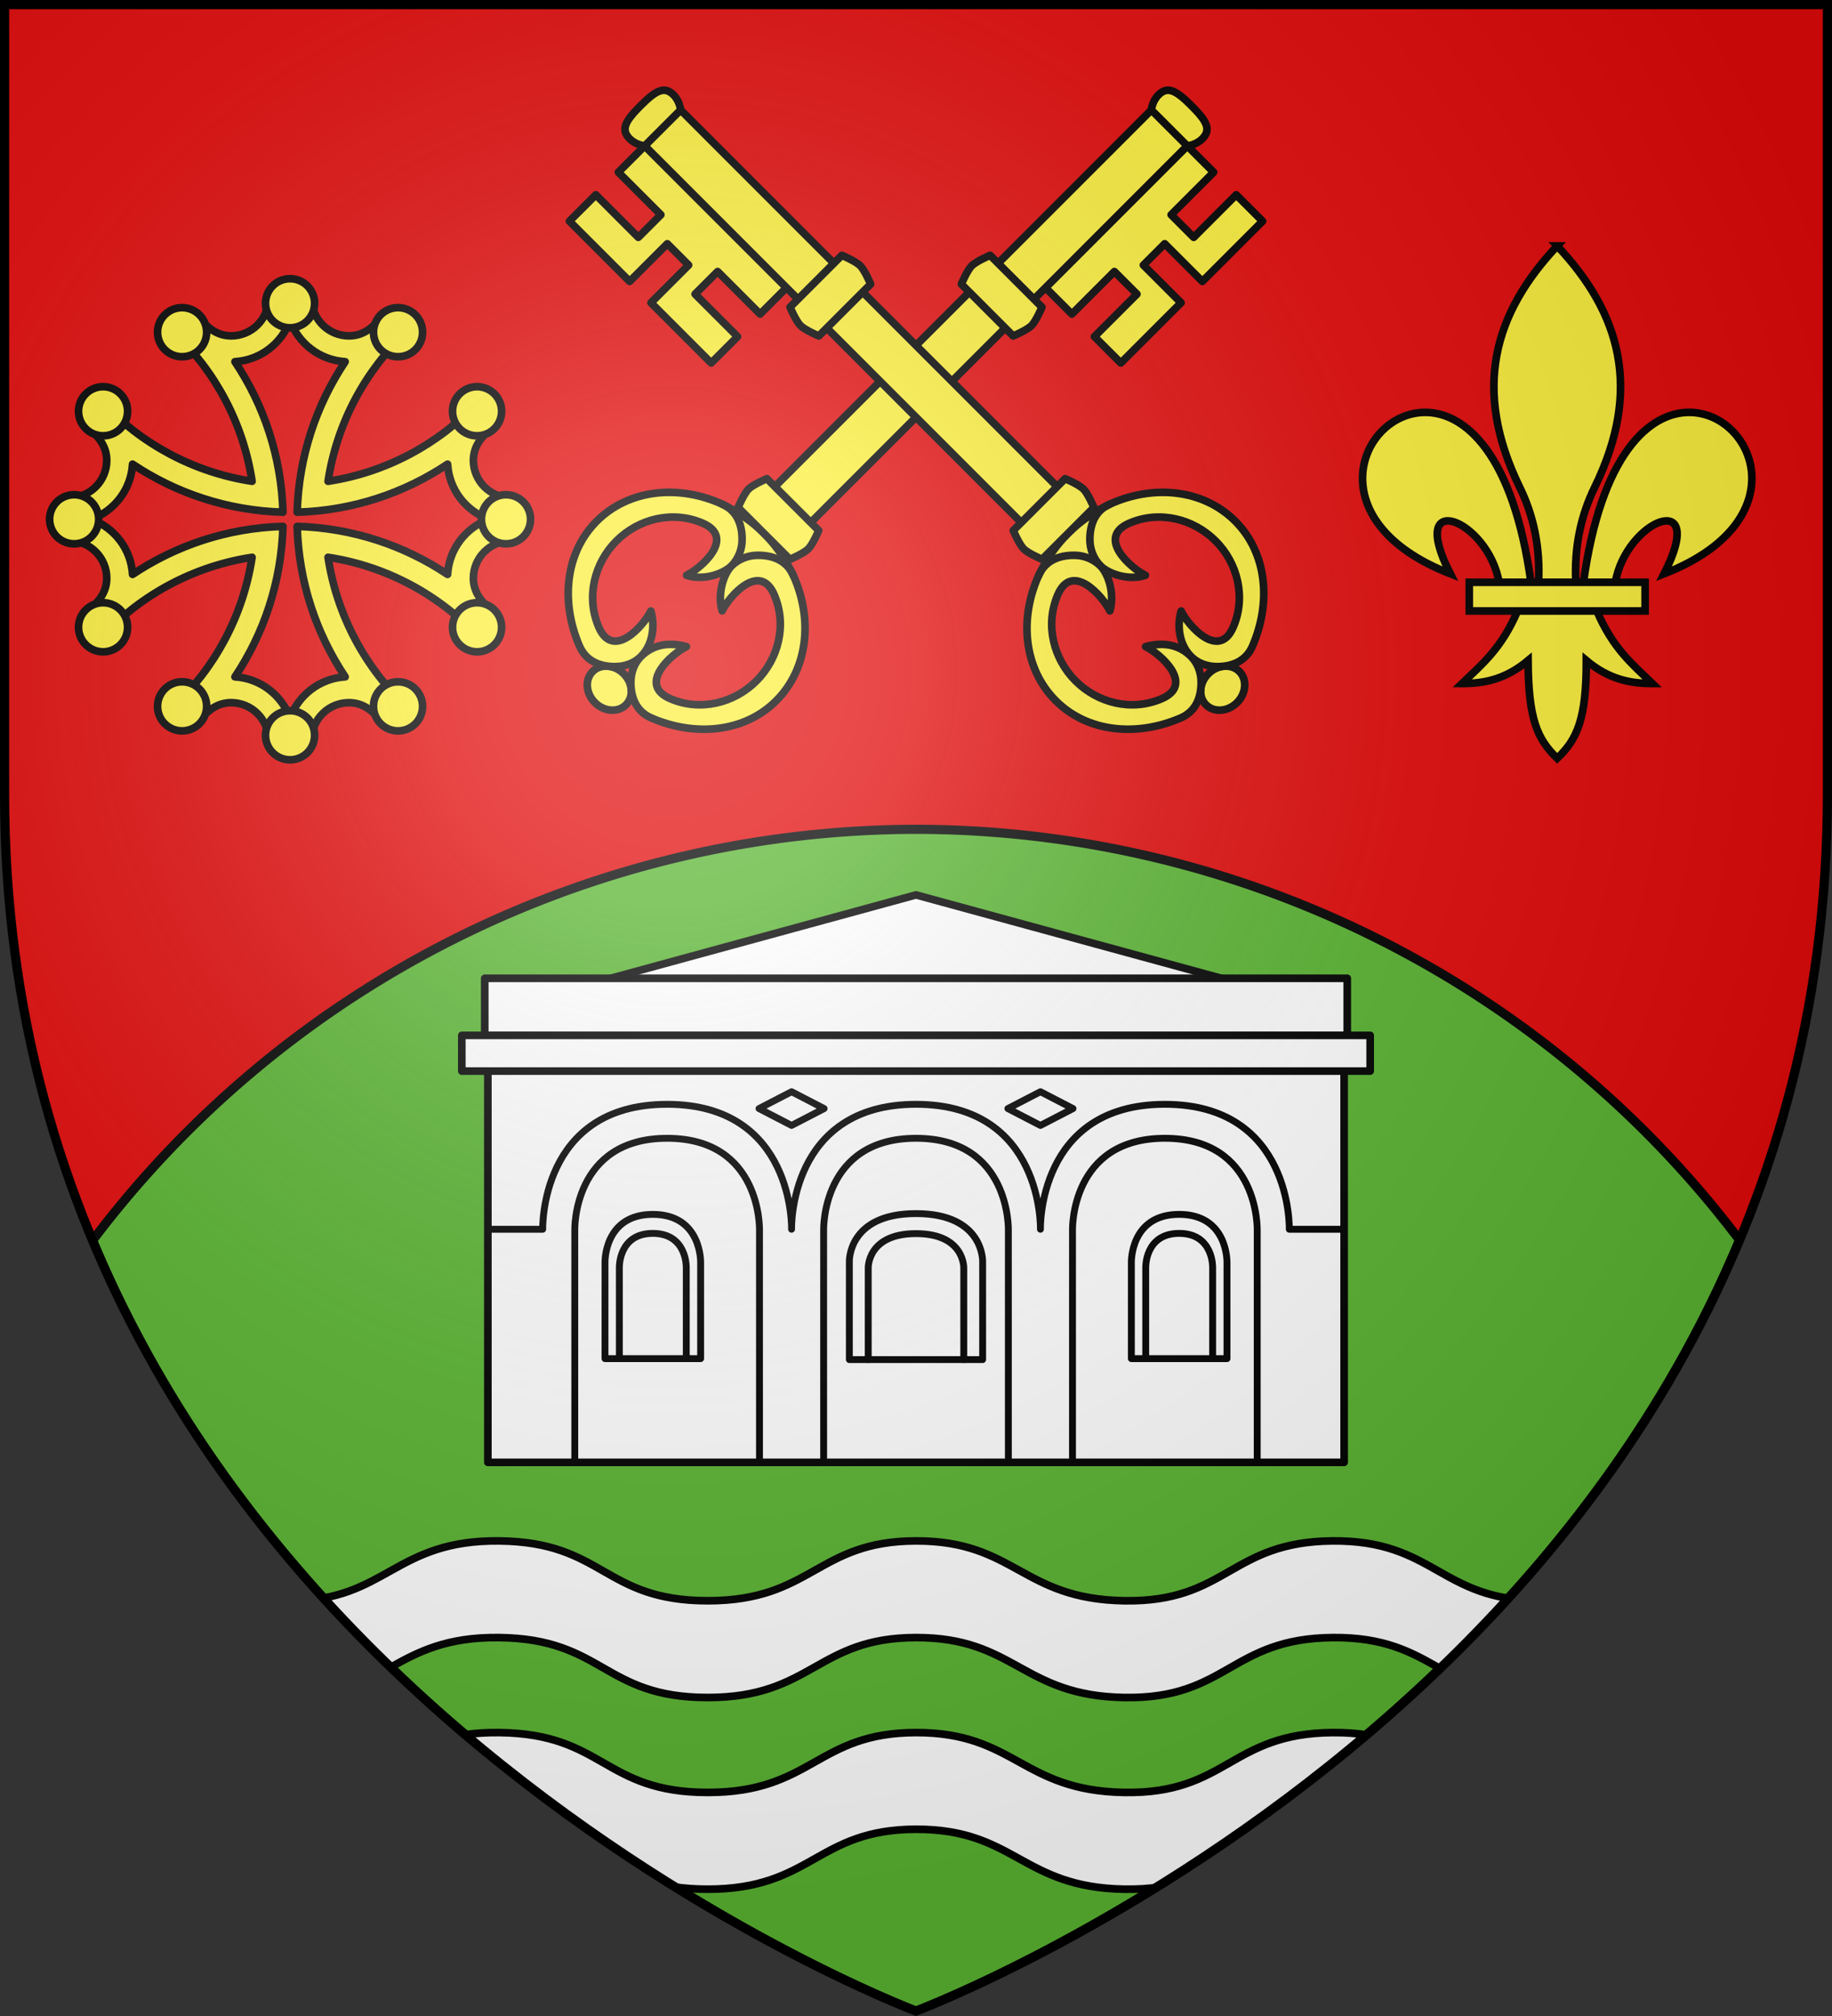
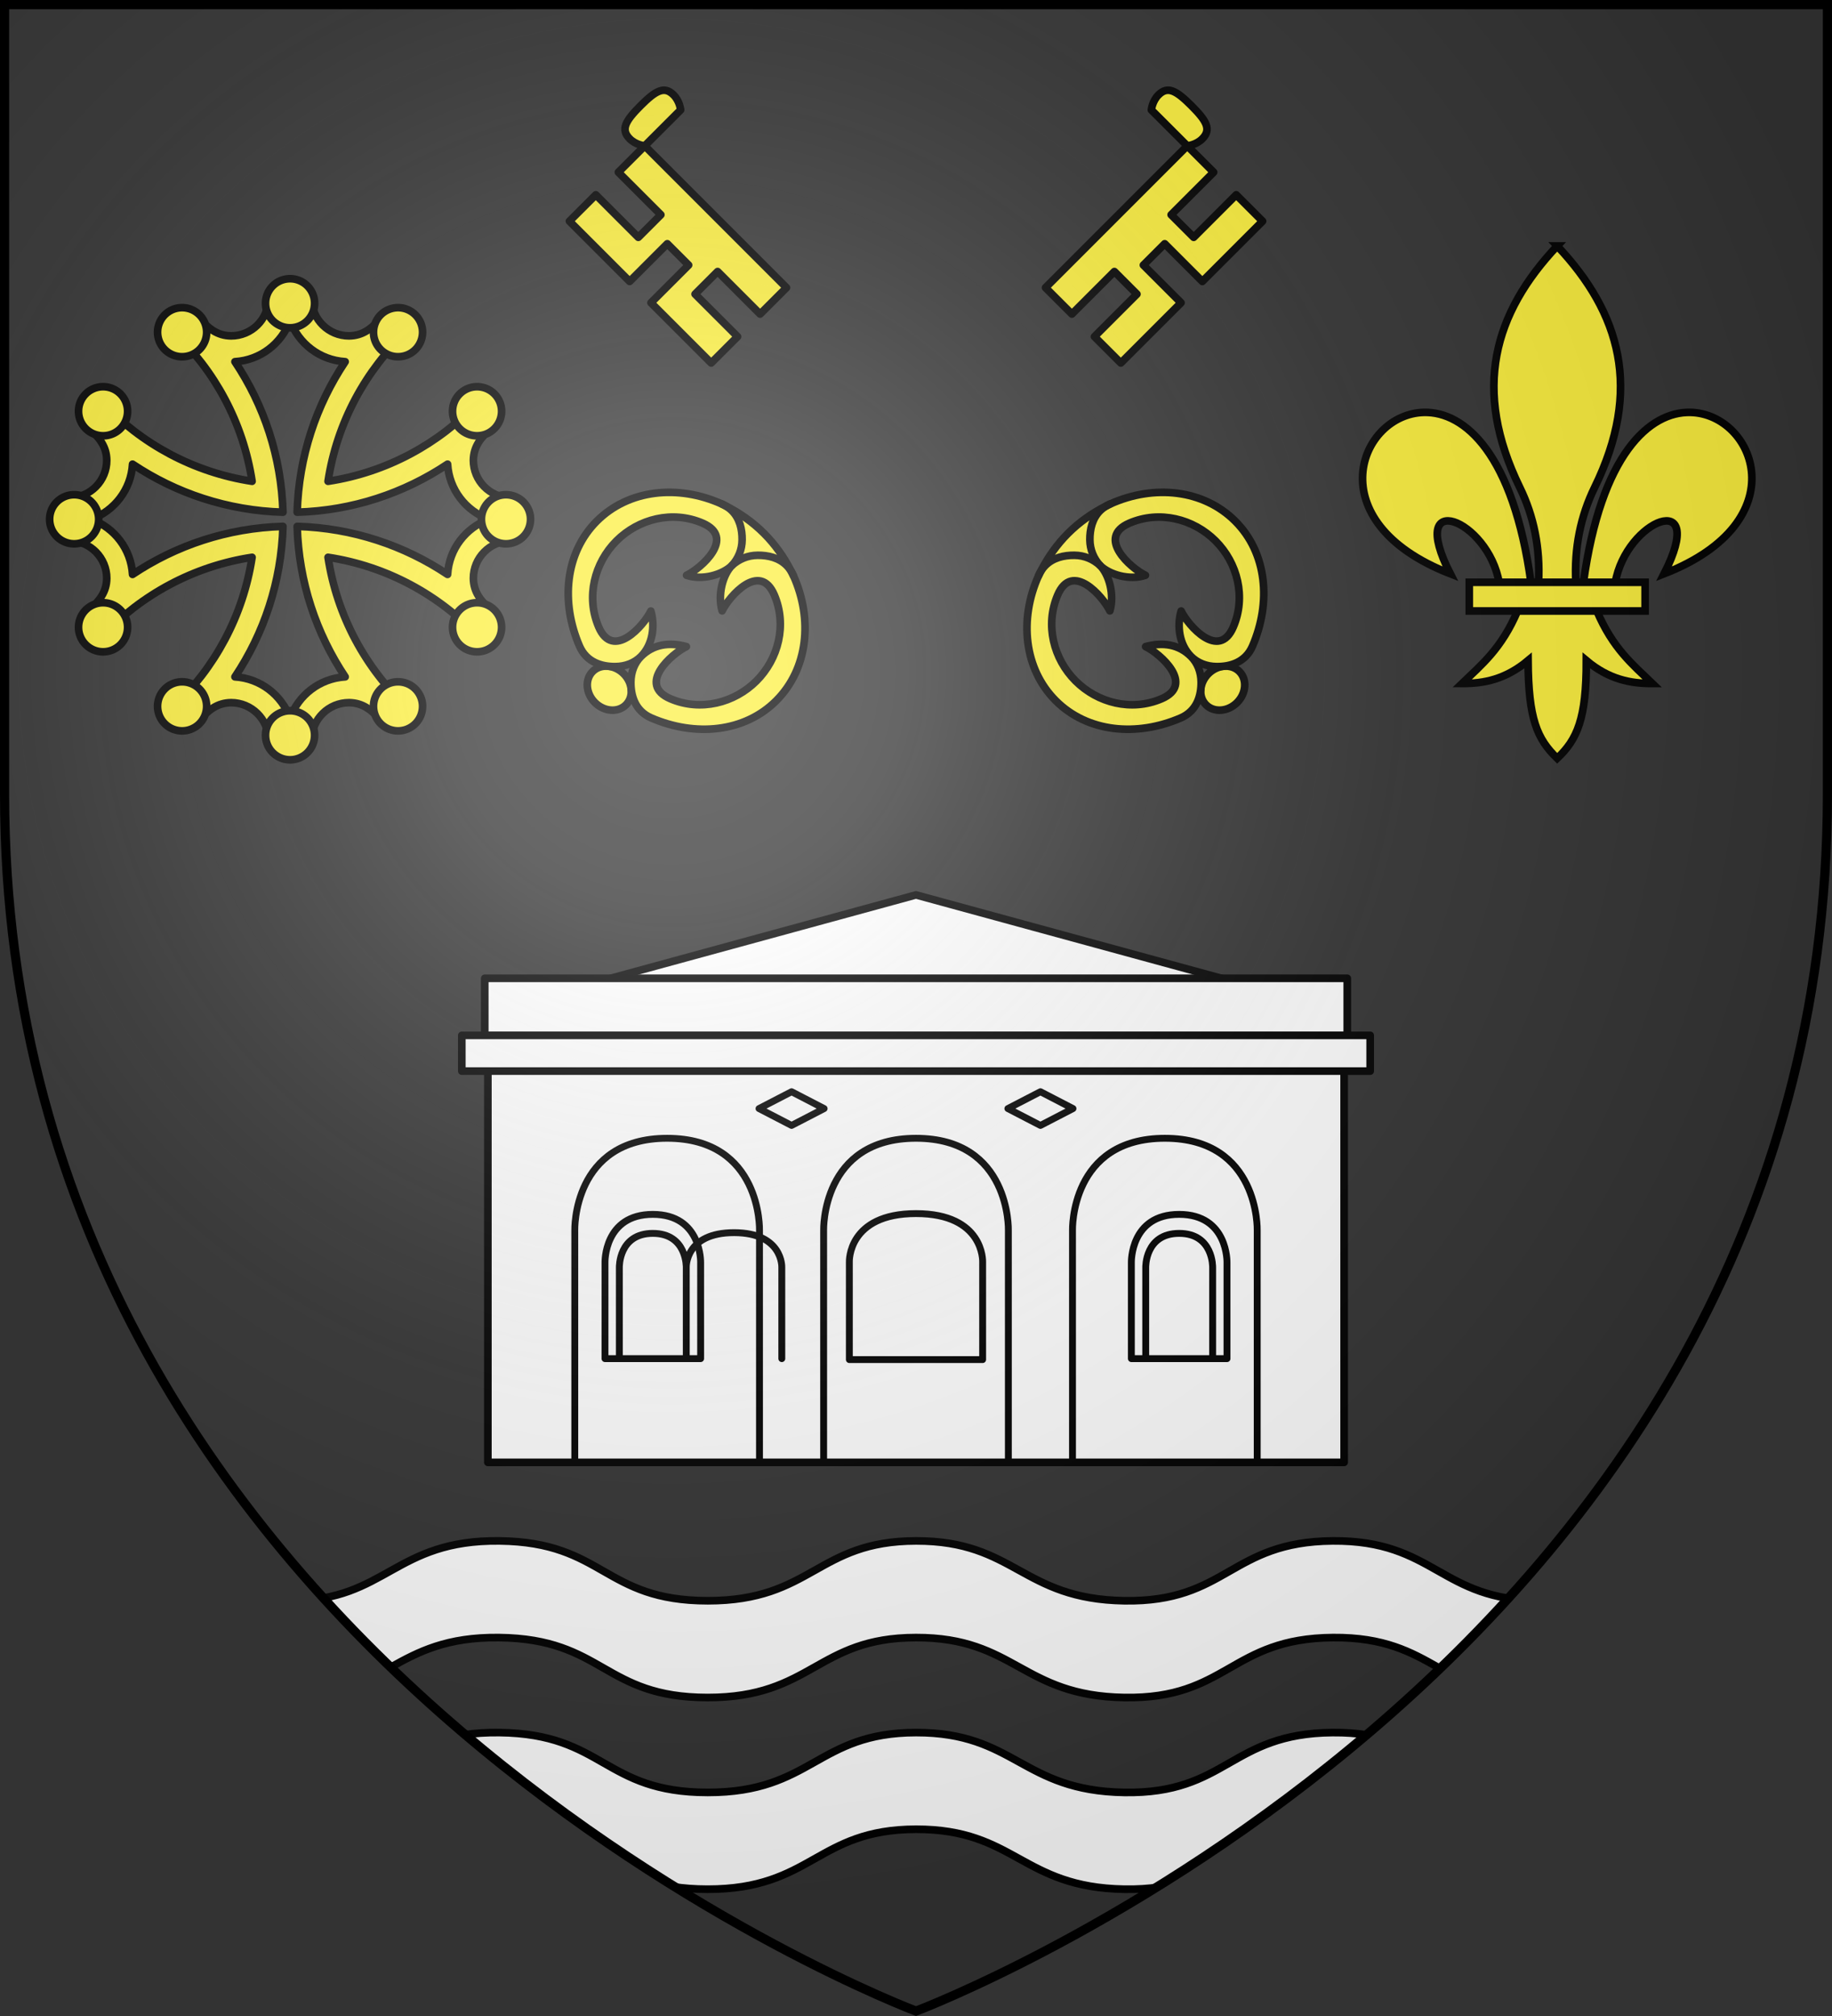
<svg xmlns="http://www.w3.org/2000/svg" xmlns:xlink="http://www.w3.org/1999/xlink" height="660" viewBox="-300 -300 600 660" width="600">
  <rect x="-300" y="-300" width="600" height="660" fill="#333333" stroke="none" />
  <clipPath id="a">
    <path d="m-298.5-298.5h597v258.503c0 286.203-298.5 398.395-298.5 398.395s-298.5-112.191-298.5-398.395z" />
  </clipPath>
  <clipPath id="b">
    <path d="m-298.5-298.5h597v258.503c0 286.203-298.5 398.395-298.5 398.395s-298.5-112.191-298.5-398.395z" />
  </clipPath>
  <radialGradient id="c" cx="-80" cy="-80" gradientUnits="userSpaceOnUse" r="405">
    <stop offset="0" stop-color="#fff" stop-opacity=".31" />
    <stop offset=".19" stop-color="#fff" stop-opacity=".25" />
    <stop offset=".6" stop-color="#6b6b6b" stop-opacity=".125" />
    <stop offset="1" stop-opacity=".125" />
  </radialGradient>
-   <path d="m-298.5-298.5h597v258.543c0 286.248-298.5 398.457-298.5 398.457s-298.5-112.209-298.5-398.457z" fill="#e20909" />
-   <path d="m0-28.5a338.5 338.5 0 0 0 -269.678 134.609c74.855 179.053 269.678 252.289 269.678 252.289s194.915-73.27 269.73-252.416a338.5 338.5 0 0 0 -269.73-134.482z" style="fill:#5ab532;fill-rule:evenodd;stroke:#000;stroke-width:3;stroke-linecap:round;stroke-linejoin:round;clip-path:url(#a)" />
  <path clip-path="url(#b)" d="m298.5 272.336c-6.351-2.925-13.941-5.121-25.713-5.121-34.225 0-35.294 19.648-68.234 19.594-32.941-.054-34.559-19.867-68.135-19.594-33.576.273-34.522 20.138-68.201 19.594-33.68-.544-35.695-19.632-68.217-19.594-32.521.038-33.988 19.612-68.217 19.594-34.229-.018-33.869-19.188-68.201-19.594-34.333-.406-37.106 19.509-68.135 19.594-31.029.085-35.914-19.47-68.234-19.594-10.716-.041-18.8 2.027-25.713 4.873v31.376c6.156-2.74 15.231-4.639 25.451-4.6 32.353.123 37.223 19.71 68.283 19.625 31.06-.085 33.849-20.031 68.217-19.625 34.368.406 34.019 19.607 68.283 19.625 34.264.018 35.711-19.586 68.266-19.625 32.554-.039 34.552 19.08 68.266 19.625 33.714.545 34.674-19.352 68.283-19.625 33.61-.273 35.243 19.571 68.217 19.625 32.974.054 34.023-19.625 68.283-19.625 12.069 0 18.448 2.42 25.451 5.493zm0-62.752c-6.351-2.925-13.941-5.121-25.713-5.121-34.225 0-35.294 19.648-68.234 19.594-32.941-.054-34.559-19.867-68.135-19.594-33.576.273-34.522 20.138-68.201 19.594-33.68-.544-35.695-19.632-68.217-19.594-32.521.038-33.988 19.612-68.217 19.594-34.229-.018-33.869-19.188-68.201-19.594-34.333-.406-37.106 19.509-68.135 19.594-31.029.085-35.914-19.47-68.234-19.594-10.716-.041-18.8 2.027-25.713 4.873v31.376c6.156-2.74 15.231-4.639 25.451-4.6 32.353.123 37.223 19.71 68.283 19.625 31.06-.085 33.849-20.031 68.217-19.625 34.368.406 34.019 19.607 68.283 19.625 34.264.018 35.711-19.586 68.266-19.625 32.554-.039 34.552 19.08 68.266 19.625 33.714.545 34.674-19.352 68.283-19.625 33.61-.273 35.243 19.571 68.217 19.625 32.974.054 34.023-19.625 68.283-19.625 12.069 0 18.448 2.42 25.451 5.493z" fill="#fff" fill-rule="evenodd" stroke="#000" stroke-width="2.5" />
  <g stroke="#000" stroke-linecap="round" stroke-linejoin="round" stroke-width="2.25" transform="translate(0 .018)">
    <path d="m-140.219 178.732v-147.487l140.219-38.288 140.219 38.288v147.487z" fill="#fff" stroke-width="2.5" />
    <path d="m30.248 178.732v-75.999s.796-30.1-30.248-30.1c-31.044 0-30.248 30.1-30.248 30.1v75.999m142 0v-75.999s.796-30.1-30.248-30.1c-31.044 0-30.248 30.1-30.248 30.1v75.999m-163.008 0v-75.999s-.796-30.1 30.248-30.1c31.044 0 30.248 30.1 30.248 30.1v75.999" fill="none" stroke-width="2.25" />
    <path d="m-141.243 20.263h282.486v18.737h-282.486z" fill="#fff" stroke-width="2.5" />
    <g fill="none" stroke-width="2.25">
-       <path d="m140.219 102.42h-17.963s1.072-40.909-40.752-40.909c-41.824 0-40.752 40.909-40.752 40.909s1.072-40.909-40.752-40.909c-41.824 0-40.752 40.909-40.752 40.909s1.072-40.909-40.752-40.909c-41.824 0-40.752 40.909-40.752 40.909h-17.963" />
      <path d="m101.856 144.774v-31.455s.412-15.774-15.661-15.774c-16.073 0-15.661 15.774-15.661 15.774v31.455zm-123.683.313v-32.024s-.574-15.774 21.827-15.774c22.401 0 21.827 15.774 21.827 15.774v32.024zm-80.03-.313v-31.455s-.412-15.774 15.661-15.774c16.073 0 15.661 15.774 15.661 15.774v31.455z" />
-       <path d="m97.155 144.774v-29.851s.288-11.153-10.959-11.153c-11.247 0-10.959 11.153-10.959 11.153v29.851m-172.392 0v-29.851s-.288-11.153 10.959-11.153c11.247 0 10.959 11.153 10.959 11.153v29.851m59.593.313v-29.927s-.412-11.316 15.643-11.316c16.055 0 15.643 11.316 15.643 11.316v29.927" />
+       <path d="m97.155 144.774v-29.851s.288-11.153-10.959-11.153c-11.247 0-10.959 11.153-10.959 11.153v29.851m-172.392 0v-29.851s-.288-11.153 10.959-11.153c11.247 0 10.959 11.153 10.959 11.153v29.851v-29.927s-.412-11.316 15.643-11.316c16.055 0 15.643 11.316 15.643 11.316v29.927" />
      <path d="m40.752 57.388 10.664 5.519-10.664 5.519-10.664-5.519zm-81.504 0 10.664 5.519-10.664 5.519-10.664-5.519z" />
    </g>
    <path d="m-148.75 38.942h297.5v11.695h-297.5z" fill="#fff" stroke-width="2.5" />
  </g>
  <path d="m-205-202.412c-2.43 0-4.684.136-7.053.369-.147 6.648-5.578 12.005-12.261 12.005-4.53-.055-7.449-2.426-10.549-5.922-2.907 1.317-5.715 2.824-8.403 4.497 13.538 12.714 22.907 29.812 25.826 49.03-19.215-2.92-36.31-12.288-49.023-25.824-1.673 2.688-3.181 5.497-4.498 8.403 3.497 3.1 5.867 6.018 5.922 10.549-0 6.684-5.357 12.115-12.005 12.261-.233 2.369-.368 4.615-.368 7.045s.135 4.691.368 7.061c6.648.147 12.005 5.578 12.005 12.261-.055 4.53-2.426 7.448-5.922 10.548 1.317 2.907 2.825 5.716 4.498 8.404 12.713-13.536 29.807-22.904 49.021-25.824-2.921 19.211-12.289 36.303-25.823 49.014 2.688 1.673 5.497 3.18 8.403 4.497 3.1-3.497 6.018-5.866 10.549-5.922 6.684 0 12.115 5.356 12.261 12.004 2.369.233 4.623.369 7.053.369 2.43 0 4.684-.136 7.053-.369.147-6.648 5.578-12.004 12.261-12.004 4.53.055 7.449 2.425 10.549 5.922 2.907-1.317 5.715-2.824 8.403-4.497-13.534-12.711-22.902-29.803-25.823-49.014 19.214 2.92 36.308 12.289 49.021 25.824 1.673-2.688 3.181-5.497 4.498-8.404-3.497-3.1-5.867-6.018-5.922-10.548 0-6.684 5.357-12.115 12.005-12.261.233-2.369.368-4.631.368-7.061s-.135-4.676-.368-7.045c-6.648-.147-12.005-5.578-12.005-12.261.055-4.53 2.426-7.449 5.922-10.549-1.317-2.907-2.825-5.715-4.498-8.403-12.713 13.536-29.808 22.905-49.023 25.824 2.919-19.217 12.288-36.315 25.826-49.03-2.688-1.673-5.497-3.18-8.403-4.497-3.1 3.497-6.018 5.867-10.549 5.922-6.684-0-12.115-5.357-12.261-12.005-2.369-.233-4.623-.369-7.053-.369zm0 7.379c2.81 7.506 9.695 12.938 18.05 13.445-9.479 14.182-15.207 31.071-15.727 49.271 18.198-.521 35.084-6.248 49.265-15.726.508 8.355 5.94 15.232 13.445 18.042-7.506 2.81-12.938 9.702-13.445 18.058-14.18-9.478-31.067-15.205-49.264-15.726.522 18.194 6.25 35.078 15.726 49.256-8.355.508-15.24 5.94-18.05 13.445-2.81-7.506-9.695-12.938-18.05-13.445 9.476-14.178 15.204-31.061 15.726-49.256-18.197.521-35.084 6.248-49.264 15.726-.508-8.355-5.94-15.248-13.445-18.058 7.506-2.81 12.938-9.687 13.445-18.042 14.18 9.478 31.067 15.205 49.265 15.726-.519-18.2-6.248-35.089-15.727-49.271 8.355-.508 15.24-5.94 18.05-13.445z" style="fill:#fcef3c;fill-rule:evenodd;stroke:#000;stroke-width:2.5;stroke-linecap:round;stroke-linejoin:round" />
  <path d="m-161.606-68.757a8.034 8.034 0 0 0 -8.034-8.034 8.034 8.034 0 0 0 -8.034 8.034 8.034 8.034 0 0 0 8.034 8.034 8.034 8.034 0 0 0 8.034-8.034zm-70.717-.001a8.034 8.034 0 0 0 -8.034-8.034 8.034 8.034 0 0 0 -8.034 8.034 8.034 8.034 0 0 0 8.034 8.034 8.034 8.034 0 0 0 8.034-8.034zm35.358 9.473a8.034 8.034 0 0 0 -8.034-8.034 8.034 8.034 0 0 0 -8.034 8.034 8.034 8.034 0 0 0 8.034 8.034 8.034 8.034 0 0 0 8.034-8.034zm-69.278-114.11a8.034 8.034 0 0 1 8.034 8.034 8.034 8.034 0 0 1 -8.034 8.034 8.034 8.034 0 0 1 -8.034-8.034 8.034 8.034 0 0 1 8.034-8.034zm.001 70.717a8.034 8.034 0 0 1 8.034 8.034 8.034 8.034 0 0 1 -8.034 8.034 8.034 8.034 0 0 1 -8.034-8.034 8.034 8.034 0 0 1 8.034-8.034zm-9.473-35.358a8.034 8.034 0 0 1 8.034 8.034 8.034 8.034 0 0 1 -8.034 8.034 8.034 8.034 0 0 1 -8.034-8.034 8.034 8.034 0 0 1 8.034-8.034zm131.959 51.426a8.034 8.034 0 0 1 -8.034-8.034 8.034 8.034 0 0 1 8.034-8.034 8.034 8.034 0 0 1 8.034 8.034 8.034 8.034 0 0 1 -8.034 8.034zm-.001-70.717a8.034 8.034 0 0 1 -8.034-8.034 8.034 8.034 0 0 1 8.034-8.034 8.034 8.034 0 0 1 8.034 8.034 8.034 8.034 0 0 1 -8.034 8.034zm9.473 35.358a8.034 8.034 0 0 1 -8.034-8.034 8.034 8.034 0 0 1 8.034-8.034 8.034 8.034 0 0 1 8.034 8.034 8.034 8.034 0 0 1 -8.034 8.034zm-27.322-69.275a8.034 8.034 0 0 1 -8.034 8.034 8.034 8.034 0 0 1 -8.034-8.034 8.034 8.034 0 0 1 8.034-8.034 8.034 8.034 0 0 1 8.034 8.034zm-70.717.001a8.034 8.034 0 0 1 -8.034 8.034 8.034 8.034 0 0 1 -8.034-8.034 8.034 8.034 0 0 1 8.034-8.034 8.034 8.034 0 0 1 8.034 8.034zm35.358-9.473a8.034 8.034 0 0 1 -8.034 8.034 8.034 8.034 0 0 1 -8.034-8.034 8.034 8.034 0 0 1 8.034-8.034 8.034 8.034 0 0 1 8.034 8.034z" style="fill:#fcef3c;fill-rule:evenodd;stroke:#000;stroke-width:2.5;stroke-linecap:round;stroke-linejoin:round" />
  <use height="100%" stroke-width=".956" transform="matrix(-1 0 0 1 -0 0)" width="100%" xlink:href="#d" />
  <g id="d" fill="#fcef3c" stroke="#000" stroke-linecap="round" stroke-linejoin="round" stroke-width="2.558" transform="matrix(-.977 -0 0 .977 441.343 -294.551)">
    <path d="m567.91 68.542-20.186 20.186-12.622-12.622-7.146 7.146 12.622 12.622-20.186 20.186-8.84-8.84 14.246-14.246-7.564-7.564-14.246 14.246-8.84-8.84 47.518-47.518 8.84 8.84-14.246 14.246 7.564 7.564 14.246-14.246z" fill="#fcef3c" stroke="#000" stroke-linecap="round" stroke-linejoin="round" stroke-width="2.558" />
-     <path d="m532.175 29.734 12.028 12.028-131.738 131.74-12.028-12.028z" fill="#fcef3c" stroke="#000" stroke-linecap="round" stroke-linejoin="round" stroke-width="2.558" />
    <path d="m544.077 29.86c-5.042-5.042-7.942-6.749-11.063-3.638-2.129 2.123-2.376 5.049-2.376 5.049l12.028 12.028s2.926-.247 5.049-2.376c3.111-3.12 1.404-6.021-3.638-11.063z" fill="#fcef3c" stroke="#000" stroke-linecap="round" stroke-linejoin="round" stroke-width="2.558" />
    <path d="m353.747 220.19c3.085 3.085 3.426 7.747.761 10.413s-7.327 2.325-10.413-.761-3.426-7.747-.761-10.413c2.665-2.665 7.327-2.325 10.413.761z" fill="#fcef3c" stroke="#000" stroke-linecap="round" stroke-linejoin="round" stroke-width="2.558" />
    <path d="m388.167 164.068c-.507-.257-1.011-.534-1.576-.787-14.649-6.577-31.228-4.871-41.878 5.779-10.65 10.65-12.137 27.171-5.779 41.878 2.342 5.417 7.419 6.887 12.003 6.852 3.395-.025 6.435-1.224 8.591-3.381 4.053-4.054 4.751-10.31 3.318-15.244-2.392 4.943-12.662 16.617-17.486 5.345-4.32-10.095-1.431-21.453 5.959-28.843s18.754-10.281 28.843-5.959c11.271 4.828-.402 15.093-5.345 17.486 5.26 1.802 12.112-.185 15.244-3.318-3.127 3.128-4.903 9.921-3.318 15.243 2.392-4.943 12.66-16.616 17.486-5.345 4.316 10.081 1.404 21.426-5.986 28.817-7.39 7.39-18.73 10.301-28.817 5.986-11.272-4.821.402-15.093 5.345-17.486-5.876-1.578-11.182-.744-15.243 3.318-2.159 2.16-3.355 5.196-3.381 8.591-.034 4.584 1.435 9.661 6.852 12.003 14.707 6.358 31.228 4.871 41.878-5.779 10.65-10.65 12.351-27.226 5.779-41.878-.3-.67-.625-1.27-.933-1.861-2.275-4.367-5.155-8.543-8.942-12.33-3.787-3.787-8.134-6.816-12.614-9.088z" fill="#fcef3c" stroke="#000" stroke-linecap="round" stroke-linejoin="round" stroke-width="2.558" />
    <path d="m386.591 163.28c1.354.585 2.474 1.336 3.373 2.213 2.697 2.631 3.505 6.351 3.479 9.79-.025 3.395-1.326 6.338-3.381 8.591 2.253-2.055 5.196-3.355 8.591-3.381 3.438-.026 7.159.782 9.79 3.479.877.899 1.628 2.019 2.213 3.373" fill="none" stroke="#000" stroke-linecap="round" stroke-linejoin="round" stroke-width="2.558" />
-     <path d="m476.587 79.976 17.374 17.374s-1.975 4.648-3.49 6.162-6.162 3.49-6.162 3.49l-17.374-17.374s1.975-4.648 3.49-6.162 6.162-3.49 6.162-3.49zm-74.84 74.84 17.374 17.374s-1.975 4.648-3.49 6.162-6.162 3.49-6.162 3.49l-17.374-17.374s1.975-4.648 3.49-6.162 6.162-3.49 6.162-3.49z" fill="#fcef3c" stroke="#000" stroke-linecap="round" stroke-linejoin="round" stroke-width="2.558" />
  </g>
  <g fill="#fcef3c" stroke="#000" stroke-width="1.267" transform="matrix(1.974 0 0 1.973 138.373 -224.189)">
    <path d="m58.404 30.003c10.624.255 17.914 18.079-4.381 26.78 7.369-14.435-6.305-9.002-8.108 1.488h-5.281c2.918-21.306 10.964-28.431 17.77-28.268zm-28.67 32.88c-2.69 6.351-6.011 8.986-9.239 12.106 3.618.017 7.22-.678 10.958-3.814.064 9.675 1.472 12.982 4.833 16.233 3.323-3.149 4.844-6.547 4.833-16.233 3.738 3.136 7.34 3.83 10.958 3.814-3.228-3.121-6.549-5.756-9.239-12.106zm6.552-60.496c-10.504 11.151-14.16 23.801-6.2 40.084 2.304 4.713 3.408 10.027 3.1 15.8h6.2c-.308-5.773.796-11.087 3.1-15.8 7.96-16.283 4.304-28.933-6.2-40.084zm-22.118 27.616c-10.624.255-17.914 18.079 4.381 26.78-7.369-14.435 6.305-9.002 8.108 1.488h5.281c-2.918-21.306-10.964-28.431-17.77-28.268z" fill-rule="evenodd" />
    <path d="m21.701 58.196h29.17v4.761h-29.17z" />
  </g>
  <path d="m-298.5-298.5h597v258.543c0 286.248-298.5 398.457-298.5 398.457s-298.5-112.209-298.5-398.457z" fill="url(#c)" />
  <path d="m-298.5-298.5h597v258.503c0 286.203-298.5 398.395-298.5 398.395s-298.5-112.191-298.5-398.395z" fill="none" stroke="#000" stroke-width="3" />
</svg>